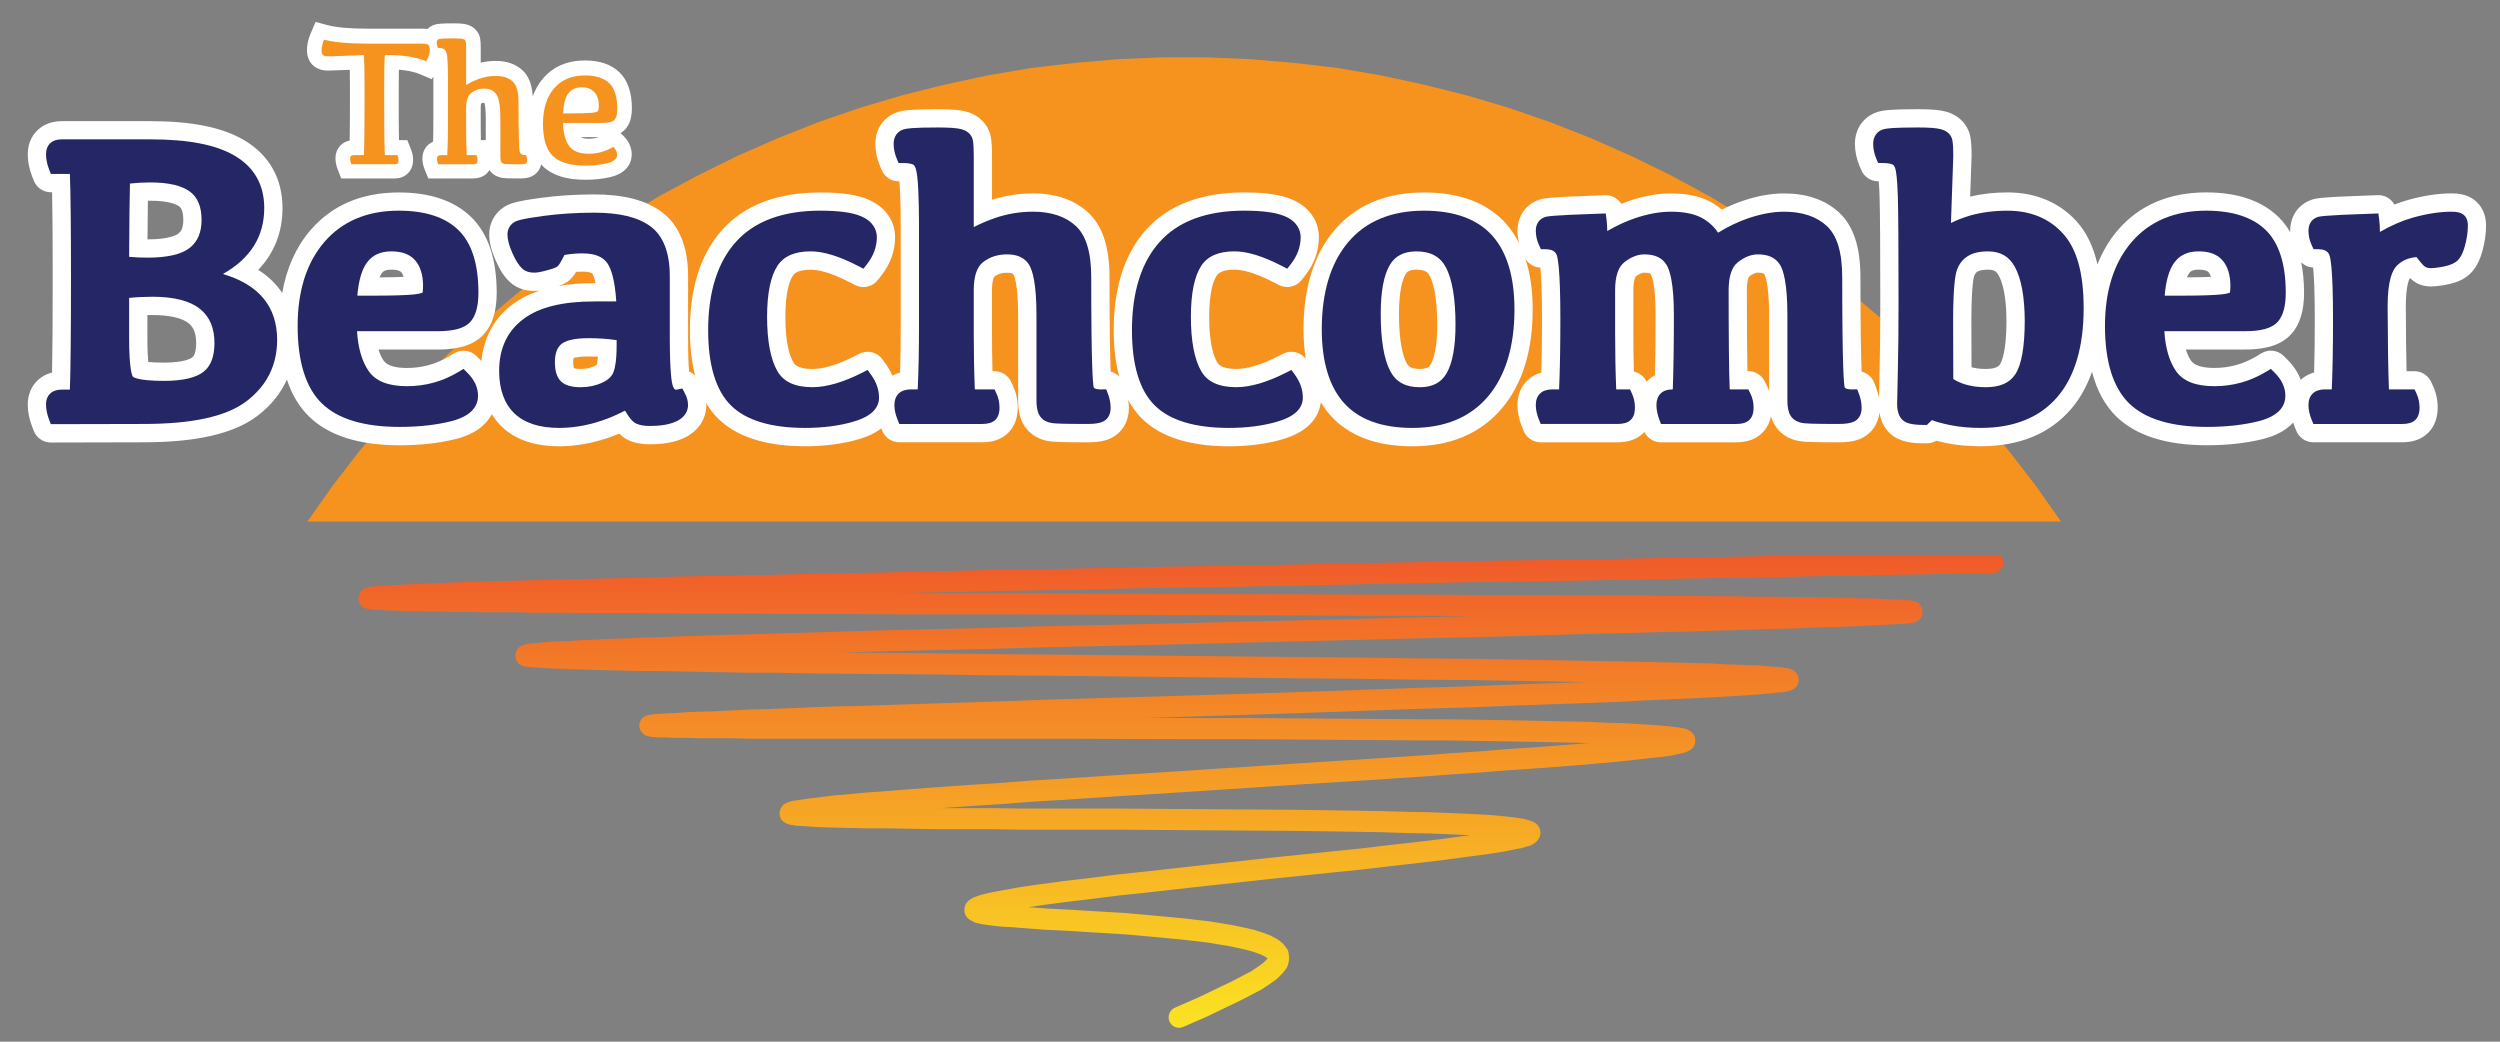
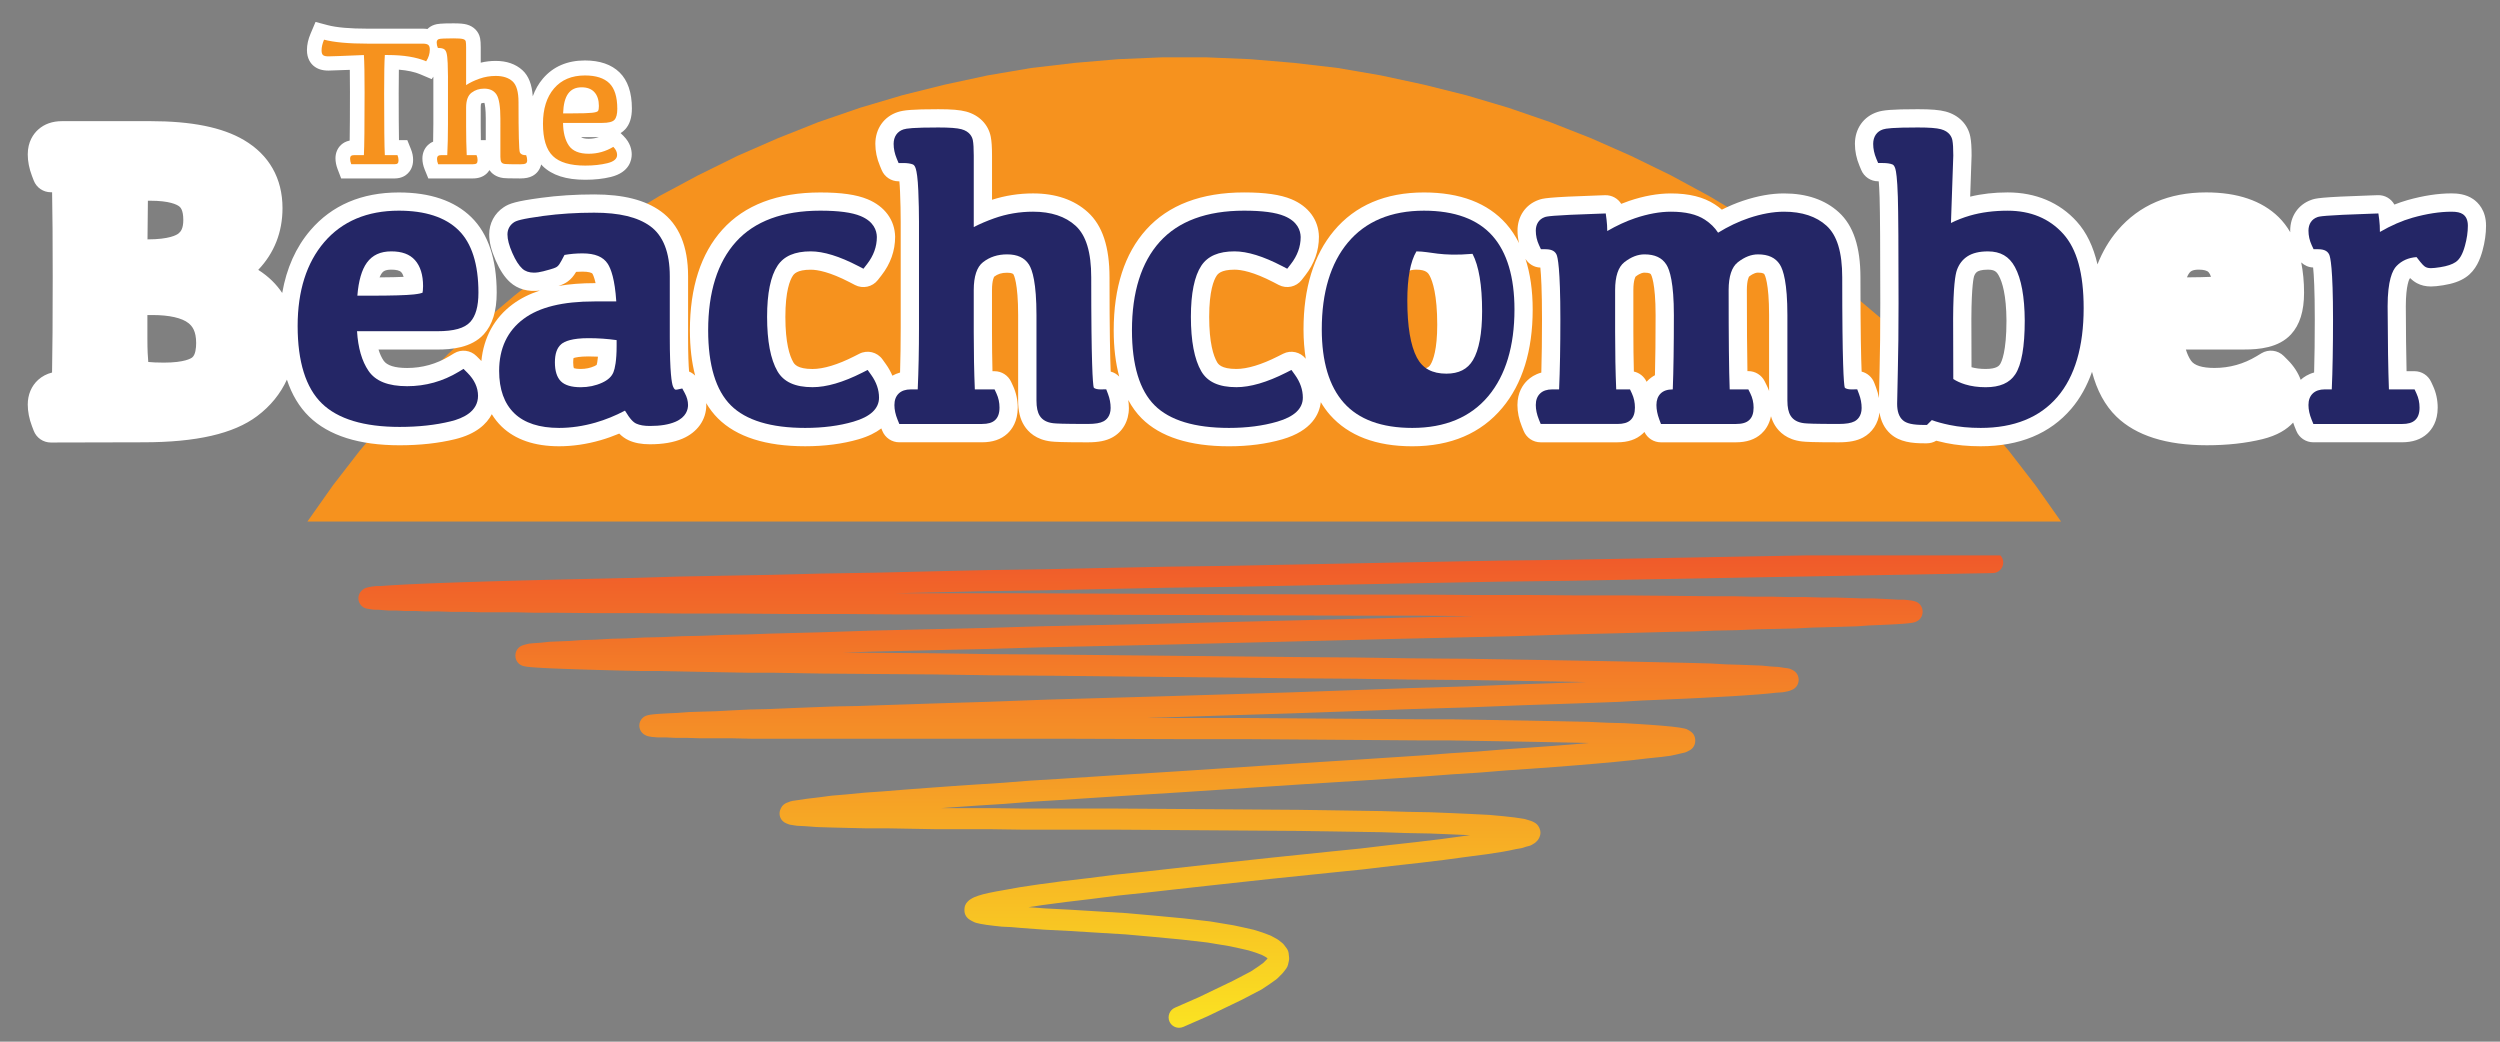
<svg xmlns="http://www.w3.org/2000/svg" xmlns:xlink="http://www.w3.org/1999/xlink" version="1.1" id="Layer_1" x="0px" y="0px" width="180px" height="75px" viewBox="0 0 180 75" enable-background="new 0 0 180 75" xml:space="preserve">
  <rect x="0" y="0" width="180" height="75" fill="#808080" stroke="none" />
  <polygon fill="#F6921E" points="148.396,37.552 146.564,34.953 144.631,32.453 142.599,30.054 140.466,27.721 138.233,25.455   135.901,23.322 133.501,21.29 131.002,19.323 128.437,17.491 125.804,15.757 123.071,14.125 120.306,12.625 117.439,11.226   114.573,9.959 111.607,8.792 108.609,7.76 105.577,6.86 102.511,6.094 99.411,5.427 96.313,4.894 93.179,4.528 90.015,4.261   86.848,4.128 83.682,4.128 80.517,4.261 77.385,4.528 74.251,4.894 71.12,5.427 68.021,6.094 64.954,6.86 61.922,7.76 58.923,8.792   55.99,9.959 53.091,11.226 50.259,12.625 47.459,14.125 44.76,15.757 42.094,17.491 39.529,19.323 37.029,21.29 34.629,23.322   32.297,25.455 30.065,27.721 27.932,30.054 25.899,32.453 23.966,34.953 22.133,37.552 " />
  <g>
    <defs>
      <path id="SVGID_1_" d="M130.208,39.987l-7.316,0.132l-10.093,0.186l-5.002,0.061c-0.002,0-0.003,0-0.006,0.001l-4.909,0.092    l-4.849,0.093l-4.756,0.093l-4.661,0.094l-4.566,0.062h-0.006l-4.478,0.092l-4.354,0.093l-4.195,0.062h-0.007l-4.106,0.093    l-3.95,0.093l-3.796,0.062h-0.007l-3.609,0.093l-3.457,0.063l-3.273,0.062h-0.008l-3.116,0.093l-2.87,0.062l-2.688,0.062    l-2.504,0.062l-2.226,0.062l-2.038,0.063h-0.004l-1.762,0.063l-0.803,0.03H30.79l-0.711,0.032l-0.68,0.03    c-0.001,0-0.003,0-0.005,0l-0.586,0.031c-0.001,0.001-0.003,0.001-0.004,0.001l-0.526,0.03c-0.002,0-0.005,0-0.006,0l-0.462,0.03    c-0.004,0-0.005,0.001-0.008,0.001l-0.373,0.028h-0.279c-0.028,0-0.056,0.002-0.084,0.005l-0.278,0.032    c-0.022,0.002-0.044,0.005-0.065,0.01l-0.154,0.03c-0.012,0.002-0.023,0.005-0.035,0.007l-0.124,0.031    c-0.133,0.033-0.256,0.103-0.353,0.2l-0.032,0.031c-0.126,0.126-0.201,0.29-0.218,0.461v0.151    c0.007,0.073,0.025,0.146,0.054,0.216c0.113,0.272,0.374,0.453,0.667,0.468l0.036,0.009c0.025,0.006,0.051,0.012,0.077,0.015    l0.217,0.031c0.035,0.004,0.072,0.007,0.107,0.007h0.246l0.339,0.028c0.003,0,0.006,0,0.009,0.001l0.432,0.031    c0.018,0,0.038,0.001,0.055,0.001h0.505l0.6,0.031c0.012,0,0.024,0,0.037,0h0.695l0.757,0.031c0.01,0,0.02,0,0.031,0h0.882    l0.914,0.031c0.008,0,0.018,0,0.025,0h1.04l1.101,0.03h0.021h2.431l1.318,0.032h0.018h1.386l2.929,0.03h0.008h3.208l3.393,0.03    h0.007h3.58l3.732,0.031h0.007h3.886l3.982,0.031h0.005h8.273l16.953,0.061l8.341,0.031h4.043l3.932,0.031l-1.106,0.024    l-4.17,0.093l-8.616,0.217l-8.705,0.216l-8.615,0.185h-0.006l-4.168,0.125l-4.072,0.092l-3.921,0.093    c-0.003,0-0.006,0.001-0.008,0.001l-3.732,0.123l-3.55,0.092c-0.001,0-0.005,0-0.007,0.001l-1.661,0.061l-1.599,0.03    c-0.005,0-0.01,0-0.016,0.002l-1.568,0.061l-1.474,0.03l-0.018,0.002l-1.382,0.062l-1.32,0.03    c-0.006,0.001-0.013,0.001-0.02,0.001l-1.227,0.062l-1.164,0.03c-0.008,0-0.016,0-0.023,0.001l-1.071,0.062l-0.978,0.03    c-0.01,0-0.021,0-0.031,0.001l-0.852,0.062l-0.791,0.03c-0.001,0-0.003,0-0.005,0l-0.679,0.03    c-0.017,0.002-0.033,0.002-0.05,0.005l-0.54,0.06l-0.446,0.03c-0.005,0-0.012,0-0.019,0l-0.339,0.032    c-0.04,0.003-0.078,0.01-0.116,0.02l-0.247,0.063c-0.018,0.004-0.037,0.009-0.056,0.015l-0.092,0.031    c-0.31,0.104-0.519,0.395-0.519,0.722v0.03c0,0.362,0.256,0.675,0.611,0.745l0.155,0.03c0.021,0.005,0.042,0.008,0.063,0.01    l0.279,0.031c0.01,0.001,0.02,0.001,0.029,0.002l0.432,0.032h0.01l0.525,0.031h0.008l0.649,0.031h0.006l0.805,0.031l0.864,0.03    h0.004l1.02,0.032l1.084,0.03l1.205,0.031l1.297,0.029c0.006,0,0.012,0.001,0.018,0.001h1.351l1.475,0.03l1.544,0.031l1.607,0.03    l1.698,0.031h0.014h1.754l3.667,0.062h0.007l3.923,0.031l4.073,0.031l4.197,0.063h0.005l4.321,0.031l17.512,0.184l4.257,0.031    l4.136,0.062h0.007l3.979,0.031l3.765,0.062l1.819,0.03l2.912,0.054l-0.979,0.035l-1.821,0.062l-1.853,0.062    c-0.002,0-0.004,0-0.005,0.001l-3.919,0.153l-4.103,0.123h-0.004l-4.262,0.154l-4.351,0.155L84.1,50.123l-4.354,0.124    l-4.292,0.124c-0.002,0-0.004,0-0.006,0l-4.167,0.154l-3.983,0.123l-3.768,0.124l-1.785,0.062l-1.692,0.03    c-0.004,0.002-0.009,0.002-0.013,0.002l-1.639,0.061l-1.577,0.063l-1.444,0.061l-1.352,0.032c-0.007,0-0.013,0-0.02,0    l-1.266,0.062c0,0-0.001,0-0.003,0l-1.165,0.063l-1.044,0.03l-0.926,0.03c-0.01,0-0.021,0.001-0.03,0.002l-0.824,0.061    l-0.668,0.03c-0.002,0-0.004,0.001-0.007,0.001l-0.556,0.03c-0.005,0.001-0.011,0.001-0.017,0.001l-0.4,0.031    c-0.014,0.001-0.025,0.003-0.037,0.003l-0.247,0.032c-0.03,0.004-0.06,0.009-0.089,0.017l-0.124,0.03    c-0.308,0.077-0.536,0.338-0.57,0.654c-0.035,0.316,0.131,0.62,0.416,0.763l0.061,0.031c0.068,0.033,0.14,0.057,0.215,0.068    l0.186,0.032c0.021,0.003,0.041,0.006,0.062,0.007l0.371,0.031c0.021,0.001,0.042,0.001,0.063,0.001h0.538l0.663,0.031    c0.011,0.001,0.023,0.001,0.034,0.001h0.822l0.945,0.03c0.009,0.001,0.017,0.001,0.024,0.001h2.308l1.318,0.03    c0.006,0.001,0.013,0.001,0.019,0.001h22.508l8.865,0.03h4.446l4.35,0.031l4.23,0.031l4.045,0.03h0.006h1.939l1.846,0.031    l1.791,0.03l1.697,0.03l1.636,0.031l1.512,0.03l1.412,0.031l0.052,0.003l-1.046,0.087l-1.57,0.123l-1.693,0.123l-1.792,0.124    c-0.003,0-0.007,0-0.009,0l-1.878,0.154l-1.938,0.123c-0.004,0-0.006,0-0.009,0l-2.034,0.155l-4.225,0.277l-4.387,0.277    l-8.922,0.587l-4.418,0.278l-4.26,0.277l-2.036,0.123c-0.004,0-0.009,0-0.012,0l-1.971,0.156l-1.912,0.123l-1.821,0.123    c-0.003,0-0.004,0.001-0.004,0.001l-1.701,0.123l-1.638,0.123c0,0-0.002,0-0.004,0l-1.507,0.123l-1.354,0.094    c-0.008,0.001-0.015,0.001-0.023,0.002l-1.261,0.122l-1.106,0.093c-0.012,0-0.025,0.002-0.037,0.004l-0.92,0.122l-0.796,0.093    c-0.008,0.001-0.016,0.001-0.024,0.003l-0.616,0.092l-0.43,0.062c-0.054,0.008-0.108,0.021-0.16,0.041L56.65,57.8    c-0.18,0.066-0.327,0.2-0.413,0.371l-0.03,0.063c-0.095,0.189-0.106,0.411-0.031,0.61c0.076,0.197,0.231,0.355,0.429,0.434    l0.154,0.062c0.054,0.021,0.109,0.038,0.166,0.045l0.401,0.063c0.025,0.004,0.051,0.006,0.076,0.009l0.579,0.029l0.826,0.062    c0.011,0.001,0.022,0.001,0.033,0.001l1.02,0.031h0.004l1.237,0.031l1.358,0.031c0.005,0,0.011,0,0.017,0h1.537l1.662,0.03    l1.79,0.032c0.005,0,0.009,0,0.014,0h3.917l2.094,0.03c0.003,0,0.008,0,0.011,0h6.575l9.044,0.062l4.352,0.03l2.096,0.031    l2.007,0.031l1.908,0.031l1.784,0.061c0.003,0,0.007,0,0.011,0l1.66,0.031l1.536,0.062l1.377,0.061l-0.488,0.063    c-0.001,0-0.002,0-0.002,0.001l-1.602,0.217l-1.781,0.214l-1.942,0.216c-0.001,0-0.004,0.001-0.006,0.001l-2.063,0.246    l-2.125,0.215l-4.478,0.464h-0.003l-4.542,0.494l-2.225,0.248l-2.189,0.246l-2.065,0.217c-0.006,0.001-0.012,0.001-0.017,0.001    l-1.942,0.247l-1.818,0.215c-0.004,0.001-0.008,0.001-0.01,0.001l-1.637,0.218c-0.004,0.001-0.008,0.001-0.013,0.001l-1.451,0.217    c-0.007,0.001-0.013,0.002-0.022,0.003l-1.203,0.216l-0.524,0.093c-0.006,0.001-0.012,0.002-0.016,0.003l-0.464,0.093    c-0.007,0.001-0.015,0.003-0.021,0.005l-0.402,0.093c-0.016,0.004-0.032,0.008-0.047,0.013l-0.309,0.093    c-0.016,0.005-0.032,0.01-0.047,0.016l-0.247,0.093c-0.044,0.017-0.084,0.036-0.125,0.061l-0.154,0.092    c-0.053,0.031-0.103,0.071-0.146,0.114l-0.063,0.062c-0.143,0.143-0.222,0.337-0.222,0.537v0.094c0,0.253,0.127,0.49,0.338,0.632    l0.092,0.061c0.027,0.018,0.054,0.034,0.082,0.047l0.185,0.094c0.056,0.027,0.116,0.049,0.177,0.062l0.278,0.063    c0.012,0.002,0.026,0.005,0.039,0.008l0.37,0.061c0.01,0.003,0.021,0.004,0.03,0.006l0.495,0.061    c0.003,0.001,0.006,0.002,0.01,0.002l0.556,0.061c0.017,0.003,0.033,0.005,0.05,0.005l0.663,0.03l0.695,0.06    c0.003,0.001,0.006,0.001,0.009,0.001l1.668,0.124c0.005,0.001,0.011,0.001,0.017,0.001l1.817,0.093l2.004,0.123l2.028,0.123    l2.056,0.184l1.967,0.187l1.856,0.212l1.631,0.271l0.688,0.149l0.646,0.147l0.538,0.168l0.428,0.161l0.3,0.162l0.112,0.089    l-0.051,0.065l-0.263,0.263l-0.37,0.265l-0.513,0.342l-0.611,0.32l-0.699,0.365l-0.762,0.365l-1.655,0.797l-1.748,0.767    c-0.384,0.168-0.558,0.616-0.39,0.999C84.323,73.83,84.601,74,84.893,74c0.103,0,0.206-0.021,0.306-0.064l1.76-0.771    c0.008-0.004,0.016-0.008,0.024-0.012l1.667-0.802l0.771-0.371c0.009-0.003,0.017-0.007,0.023-0.012l0.71-0.371l0.649-0.339    c0.024-0.014,0.048-0.025,0.069-0.042l0.556-0.37c0.008-0.005,0.015-0.009,0.02-0.015l0.433-0.308    c0.034-0.024,0.065-0.052,0.096-0.081l0.34-0.34c0.022-0.023,0.043-0.047,0.063-0.07l0.216-0.278    c0.07-0.089,0.117-0.191,0.143-0.301l0.062-0.279c0.019-0.08,0.022-0.166,0.013-0.248l-0.03-0.278    c-0.015-0.134-0.066-0.263-0.147-0.372l-0.185-0.246c-0.04-0.055-0.089-0.103-0.142-0.145l-0.277-0.216    c-0.034-0.025-0.069-0.049-0.106-0.068l-0.401-0.217c-0.031-0.017-0.062-0.031-0.094-0.042l-0.494-0.185    c-0.012-0.006-0.025-0.011-0.038-0.015l-0.586-0.185c-0.021-0.007-0.041-0.013-0.062-0.017l-0.68-0.154    c-0.002-0.001-0.003-0.001-0.006-0.002l-0.71-0.153c-0.013-0.004-0.025-0.006-0.037-0.008l-1.668-0.277    c-0.012-0.003-0.025-0.005-0.039-0.005l-1.883-0.218c-0.006,0-0.01-0.001-0.016-0.002l-1.976-0.185    c-0.001-0.001-0.003-0.001-0.003-0.001l-2.069-0.184c-0.008-0.002-0.014-0.002-0.022-0.003l-2.037-0.123l-2.008-0.123    c-0.002-0.001-0.005-0.001-0.008-0.001l-1.813-0.093l-1.226-0.091l1.067-0.159l1.625-0.214l1.817-0.216    c0.003-0.001,0.004-0.001,0.007-0.002l1.938-0.245l2.059-0.215c0.003-0.001,0.005-0.001,0.007-0.001l2.192-0.247l2.221-0.246    l4.537-0.495l4.475-0.462l2.131-0.217c0.004,0,0.009,0,0.014-0.001l2.064-0.246l1.942-0.217c0.003,0,0.005,0,0.008,0l1.791-0.217    c0.003,0,0.007,0,0.011-0.001l1.603-0.216l1.421-0.186c0.005,0,0.012-0.001,0.017-0.001l1.204-0.187    c0.008-0.002,0.017-0.003,0.024-0.004l0.494-0.093c0.006-0.001,0.013-0.003,0.02-0.005l0.415-0.089l0.353-0.059    c0.04-0.006,0.079-0.017,0.116-0.027l0.251-0.084l0.218-0.055c0.073-0.019,0.142-0.046,0.206-0.085l0.154-0.093    c0.054-0.031,0.104-0.071,0.148-0.116l0.061-0.062c0.059-0.058,0.104-0.123,0.142-0.196l0.03-0.062    c0.108-0.214,0.108-0.466,0-0.68l-0.03-0.062c-0.072-0.147-0.193-0.267-0.34-0.34l-0.123-0.063    c-0.037-0.018-0.076-0.033-0.115-0.046l-0.401-0.123c-0.037-0.012-0.073-0.02-0.112-0.025l-0.617-0.093    c-0.009-0.001-0.019-0.003-0.028-0.004l-0.833-0.093c-0.005-0.001-0.012-0.001-0.016-0.002l-1.02-0.093    c-0.01,0-0.021-0.001-0.03-0.001l-1.235-0.062c-0.001-0.001-0.002-0.001-0.004-0.001l-1.391-0.062c0,0-0.002,0-0.004,0    l-1.543-0.062c-0.005,0-0.011-0.001-0.016-0.001l-1.662-0.03L99.525,58.4c-0.005,0-0.009-0.001-0.013-0.001l-1.916-0.03    l-2.008-0.031l-2.1-0.03h-0.005l-4.355-0.031l-9.048-0.063h-0.004h-6.572l-2.094-0.03h-0.011h-3.614l0.795-0.058l1.817-0.124    l1.914-0.122c0.004-0.001,0.007-0.001,0.01-0.001l1.969-0.154l2.031-0.124h0.005l4.258-0.278l4.418-0.276l8.923-0.587l4.387-0.278    l4.229-0.278c0.003,0,0.006,0,0.009,0l2.032-0.154l1.94-0.123c0.005-0.001,0.01-0.001,0.015-0.002l1.879-0.153l1.79-0.123    l1.697-0.123c0.001-0.001,0.003-0.001,0.004-0.001l1.575-0.123h0.004l1.482-0.125c0.002,0,0.003,0,0.005-0.001l1.359-0.123    c0.003,0,0.006,0,0.009-0.001l1.204-0.123c0.004,0,0.007-0.001,0.011-0.001l1.045-0.123l0.891-0.092    c0.006-0.001,0.01-0.001,0.016-0.002l0.741-0.093c0.024-0.002,0.047-0.007,0.071-0.012l0.555-0.123    c0.003-0.002,0.004-0.002,0.006-0.002l0.402-0.093c0.059-0.015,0.114-0.033,0.168-0.061l0.186-0.094    c0.258-0.128,0.42-0.391,0.42-0.679v-0.063c0-0.266-0.14-0.514-0.368-0.65l-0.154-0.093c-0.079-0.047-0.165-0.079-0.256-0.096    l-0.341-0.063c-0.012-0.002-0.026-0.004-0.039-0.006l-0.495-0.063c-0.007-0.001-0.016-0.001-0.021-0.002l-0.648-0.062    c-0.005,0-0.01-0.001-0.014-0.002l-0.804-0.062c-0.003,0-0.006,0-0.007-0.001l-0.927-0.061c-0.002,0-0.005,0-0.007,0l-1.05-0.063    c-0.008,0-0.017,0-0.025,0l-1.195-0.031l-1.288-0.062c-0.007-0.001-0.014-0.001-0.02-0.001l-1.422-0.03l-1.515-0.031l-1.638-0.031    l-1.697-0.03l-1.793-0.03l-1.852-0.031h-0.014h-1.942l-4.043-0.031l0,0l-4.229-0.031L89.9,51.698h-0.005h-4.444l-2.93-0.01    l1.624-0.046l8.804-0.278l4.354-0.154l4.258-0.154l4.106-0.123h0.006l3.921-0.154l1.85-0.063l1.823-0.062l1.73-0.062l1.666-0.062    c0.007,0,0.013,0,0.019-0.002l1.568-0.093l1.477-0.062l1.424-0.062l1.297-0.062c0.001,0,0.003,0,0.004,0l1.176-0.063l1.111-0.061    h0.007l0.957-0.063h0.005l0.866-0.063c0.004,0,0.007,0,0.011,0l0.71-0.062c0.005-0.001,0.009-0.001,0.014-0.001l0.572-0.061    l0.448-0.03c0.033-0.002,0.065-0.006,0.099-0.014l0.309-0.061c0.046-0.01,0.09-0.022,0.135-0.041l0.154-0.062    c0.286-0.115,0.476-0.395,0.476-0.705v-0.03c0-0.288-0.162-0.551-0.418-0.68l-0.125-0.062c-0.077-0.039-0.16-0.064-0.244-0.074    l-0.237-0.03l-0.391-0.06c-0.023-0.004-0.049-0.007-0.072-0.008l-0.508-0.029l-0.603-0.061c-0.016-0.001-0.03-0.002-0.045-0.004    l-0.771-0.03h-0.004l-0.864-0.032h-0.004l-0.979-0.029l-1.071-0.062c-0.008-0.001-0.016-0.001-0.023-0.001l-1.174-0.032    l-1.269-0.03l-1.39-0.03l-1.452-0.031l-1.515-0.031l-1.605-0.03l-1.699-0.031l-1.729-0.03l-1.823-0.031l-3.767-0.062h-0.007    l-3.981-0.031l-4.135-0.062H97.59l-4.259-0.03L75.82,47.128l-4.318-0.031l-4.199-0.061h-0.006l-4.075-0.031l-2.517-0.02    l2.037-0.067l3.918-0.093l4.076-0.092h0.005l4.168-0.123l8.612-0.187l8.708-0.216l8.613-0.216l4.17-0.094l4.044-0.093    c0.004,0,0.006,0,0.008,0l3.92-0.123l3.734-0.093l3.518-0.093l1.664-0.03c0.004,0,0.01,0,0.015,0l1.598-0.061l1.538-0.032    c0.005,0,0.012,0,0.018,0l1.475-0.062l1.383-0.031l1.327-0.031c0.007,0,0.015,0,0.021,0l1.226-0.063l1.167-0.03l1.052-0.03    l0.988-0.031c0.01-0.001,0.021-0.001,0.03-0.001l0.853-0.062l0.761-0.03h0.004l0.68-0.031c0.002,0,0.005,0,0.008,0l0.555-0.031    c0.003,0,0.006,0,0.008-0.001l0.465-0.03c0.008,0,0.016-0.002,0.023-0.002l0.309-0.03c0.007,0,0.014-0.002,0.02-0.003l0.247-0.031    c0.05-0.006,0.099-0.017,0.146-0.032l0.092-0.03c0.31-0.104,0.52-0.395,0.52-0.723v-0.029c0-0.349-0.237-0.653-0.574-0.737    l-0.125-0.03c-0.024-0.007-0.051-0.013-0.075-0.017l-0.217-0.029c-0.011-0.002-0.021-0.003-0.031-0.005l-0.31-0.03    c-0.024-0.004-0.05-0.004-0.076-0.004h-0.379l-0.502-0.03h-0.007l-0.617-0.03h-0.004l-0.68-0.031    c-0.011-0.001-0.022-0.001-0.034-0.001h-0.79l-0.853-0.03l-0.958-0.03c-0.009-0.001-0.016-0.002-0.023-0.002h-1.009l-1.102-0.029    c-0.008,0-0.015-0.001-0.021-0.001h-1.164l-1.257-0.03H127.6h-1.319l-1.382-0.03h-0.016h-1.448l-3.054-0.032l-3.305-0.03h-0.006    h-3.487l-3.671-0.031h-0.007h-3.797l-3.947-0.031h-0.007h-4.041l-8.338-0.03L72.82,42.713h-8.274l2.394-0.057l4.104-0.093    l4.197-0.062h0.004l4.354-0.092l4.477-0.093l4.565-0.062h0.005l4.663-0.092l4.755-0.094l4.849-0.093l4.905-0.093l5.002-0.063    h0.004l10.098-0.185l10.252-0.185l10.313-0.187c0.419-0.007,0.753-0.354,0.746-0.772c-0.003-0.197-0.082-0.374-0.208-0.507    H130.208z" />
    </defs>
    <clipPath id="SVGID_2_">
      <use xlink:href="#SVGID_1_" overflow="visible" />
    </clipPath>
    <linearGradient id="SVGID_3_" gradientUnits="userSpaceOnUse" x1="-76.506" y1="106.061" x2="-75.98" y2="106.061" gradientTransform="matrix(0 -69.535 69.535 0 -7289.895 -5243.309)">
      <stop offset="0" style="stop-color:#FBED21" />
      <stop offset="0.688" style="stop-color:#F48927" />
      <stop offset="1" style="stop-color:#F05A2A" />
    </linearGradient>
    <rect x="25.806" y="39.987" clip-path="url(#SVGID_2_)" fill="url(#SVGID_3_)" width="118.432" height="34.013" />
  </g>
  <g>
    <defs>
      <rect id="SVGID_4_" x="1.999" y="1.578" width="177.001" height="72.422" />
    </defs>
    <clipPath id="SVGID_5_">
      <use xlink:href="#SVGID_4_" overflow="visible" />
    </clipPath>
    <path clip-path="url(#SVGID_5_)" fill="#FFFFFF" d="M44.682,9.581c0.121-0.072,0.234-0.161,0.335-0.272   c0.322-0.353,0.479-0.843,0.479-1.499c0-1.146-0.299-2.021-0.889-2.598c-0.584-0.569-1.422-0.859-2.492-0.859   c-1.267,0-2.284,0.438-3.022,1.3c-0.317,0.371-0.56,0.8-0.734,1.281c-0.057-0.844-0.296-1.472-0.747-1.883   c-0.484-0.441-1.13-0.666-1.92-0.666c-0.368,0-0.729,0.042-1.079,0.127V3.407c0-0.287-0.014-0.485-0.045-0.65   c-0.095-0.487-0.457-0.857-0.961-0.992c-0.218-0.059-0.503-0.084-0.956-0.084c-0.894,0-1.165,0.035-1.371,0.102   c-0.196,0.063-0.367,0.169-0.504,0.305c-0.105-0.016-0.215-0.024-0.332-0.024h-3.976c-1.273,0-2.238-0.084-2.867-0.251   l-0.882-0.234l-0.356,0.841C22.188,2.828,22.1,3.226,22.1,3.604c0,0.616,0.268,0.965,0.489,1.147   c0.269,0.223,0.615,0.331,1.059,0.331c0.109,0,0.396-0.007,1.538-0.053c0.008,0.429,0.011,0.956,0.011,1.577   c0,1.546-0.006,2.721-0.02,3.514c-0.289,0.058-0.488,0.19-0.609,0.301c-0.267,0.241-0.414,0.587-0.414,0.975   c0,0.252,0.052,0.514,0.152,0.778l0.259,0.675h3.84c0.498,0,0.804-0.206,0.963-0.368c0.171-0.169,0.376-0.476,0.376-0.971   c0-0.254-0.051-0.51-0.153-0.761l-0.265-0.66h-0.6c-0.013-0.779-0.02-1.918-0.02-3.408c0-0.662,0.004-1.218,0.012-1.665   c0.623,0.051,1.142,0.163,1.552,0.338l0.813,0.345l0.118-0.181c0,0.005,0,0.012,0,0.018v3.403c0,0.438-0.005,0.859-0.016,1.26   c-0.166,0.069-0.288,0.162-0.371,0.241c-0.259,0.244-0.402,0.59-0.402,0.974c0,0.254,0.055,0.517,0.16,0.778l0.267,0.656h3.208   c0.402,0,0.73-0.114,0.975-0.336c0.072-0.065,0.149-0.152,0.217-0.262c0.143,0.205,0.443,0.503,1.008,0.57   c0.127,0.014,0.369,0.028,1.198,0.028c0.386,0,0.663-0.057,0.889-0.178c0.326-0.17,0.546-0.469,0.631-0.83   c0.035,0.038,0.067,0.079,0.103,0.114c0.684,0.666,1.688,0.989,3.072,0.989c0.67,0,1.288-0.067,1.837-0.201   c1.359-0.333,1.506-1.244,1.506-1.621c0-0.337-0.101-0.841-0.582-1.322L44.682,9.581z M34.976,10.091h-0.354   c-0.007-0.329-0.01-0.67-0.01-1.022V7.727c0-0.146,0.016-0.233,0.027-0.276c0.051-0.027,0.145-0.051,0.239-0.045   c0.036,0.127,0.097,0.446,0.097,1.122V10.091z M43.122,9.873c-0.234,0.077-0.479,0.116-0.738,0.116   c-0.265,0-0.473-0.045-0.545-0.116H43.122z" />
    <path clip-path="url(#SVGID_5_)" fill="#FFFFFF" d="M178.072,14.337c-0.541-0.37-1.153-0.413-1.568-0.413   c-0.963,0-2.024,0.163-3.157,0.482c-0.313,0.089-0.631,0.197-0.951,0.323c-0.234-0.419-0.677-0.694-1.194-0.677l-0.462,0.016   c-3.769,0.125-4.018,0.213-4.337,0.327c-0.931,0.333-1.509,1.181-1.509,2.211c0,0.039,0.006,0.077,0.006,0.116   c-0.238-0.408-0.518-0.776-0.843-1.094c-1.205-1.177-2.959-1.775-5.212-1.775c-2.677,0-4.821,0.918-6.372,2.728   c-0.613,0.716-1.094,1.54-1.455,2.454c-0.294-1.275-0.785-2.302-1.497-3.089c-1.237-1.369-2.956-2.092-4.97-2.092   c-0.967,0-1.873,0.103-2.699,0.305l0.102-2.959c0-0.616-0.028-1.034-0.092-1.357c-0.173-0.883-0.835-1.56-1.774-1.811   c-0.442-0.118-1.04-0.169-1.999-0.169c-1.921,0-2.505,0.071-2.912,0.201c-1,0.322-1.623,1.201-1.623,2.294   c0,0.528,0.11,1.059,0.328,1.578l0.131,0.313c0.206,0.487,0.684,0.805,1.213,0.805h0.044c0.022,0.259,0.045,0.632,0.061,1.162   c0.033,1.069,0.05,3.635,0.05,7.626c0,1.903-0.017,3.505-0.05,4.76c-0.023,0.93-0.039,1.615-0.046,2.059   c-0.046-0.255-0.115-0.509-0.21-0.759l-0.127-0.335c-0.154-0.41-0.499-0.708-0.91-0.811c-0.04-0.938-0.086-2.861-0.086-6.781   c0-2.203-0.509-3.738-1.56-4.694c-0.984-0.898-2.313-1.354-3.946-1.354c-0.918,0-1.912,0.179-2.958,0.531   c-0.505,0.17-1.011,0.384-1.514,0.637c-0.157-0.135-0.328-0.262-0.509-0.38c-0.813-0.53-1.849-0.788-3.164-0.788   c-0.937,0-1.947,0.182-3.005,0.539c-0.187,0.063-0.376,0.134-0.567,0.211c-0.24-0.389-0.677-0.635-1.161-0.622l-0.461,0.016   c-3.769,0.125-4.019,0.213-4.337,0.327c-0.932,0.333-1.509,1.181-1.509,2.211c0,0.303,0.039,0.602,0.111,0.895   c-0.261-0.514-0.567-0.983-0.93-1.393c-1.329-1.496-3.317-2.254-5.916-2.254c-2.772,0-4.954,0.931-6.487,2.767   c-1.45,1.738-2.186,4.123-2.186,7.09c0,0.755,0.058,1.457,0.161,2.117c-0.386-0.49-1.063-0.646-1.626-0.362L92,25.663   c-1.164,0.59-2.195,0.902-2.983,0.902c-1.102,0-1.311-0.36-1.389-0.494c-0.259-0.448-0.567-1.377-0.567-3.259   c0-1.868,0.333-2.651,0.531-2.951c0.081-0.122,0.294-0.445,1.295-0.445c0.486,0,1.369,0.158,2.81,0.906l0.376,0.196   c0.564,0.293,1.257,0.142,1.647-0.359l0.259-0.334c0.654-0.839,0.985-1.767,0.984-2.784c-0.023-1.201-0.746-2.183-1.98-2.697   c-0.804-0.333-1.888-0.489-3.41-0.489c-3.077,0-5.448,0.901-7.048,2.679c-1.552,1.724-2.338,4.162-2.338,7.249   c0,1.256,0.137,2.363,0.397,3.332c-0.168-0.171-0.377-0.301-0.613-0.36c-0.04-0.938-0.086-2.861-0.086-6.781   c0-2.203-0.509-3.738-1.558-4.694c-0.986-0.898-2.313-1.354-3.947-1.354c-1.015,0-2.007,0.154-2.954,0.458v-3.183   c0-0.616-0.029-1.034-0.091-1.355c-0.173-0.883-0.836-1.561-1.776-1.813c-0.443-0.119-1.041-0.169-1.998-0.169   c-1.917,0-2.501,0.071-2.911,0.201c-1.002,0.321-1.625,1.2-1.625,2.294c0,0.528,0.11,1.059,0.328,1.576l0.13,0.313   c0.205,0.488,0.684,0.807,1.213,0.807h0.059c0.018,0.184,0.035,0.425,0.048,0.739c0.032,0.779,0.048,1.515,0.048,2.187v7.632   c0,1.12-0.016,2.194-0.046,3.209c-0.214,0.059-0.395,0.139-0.552,0.228c-0.123-0.279-0.269-0.555-0.46-0.82l-0.254-0.355   c-0.378-0.527-1.085-0.7-1.664-0.406l-0.389,0.197c-1.164,0.59-2.196,0.902-2.985,0.902c-1.101,0-1.309-0.36-1.386-0.494   c-0.26-0.448-0.568-1.377-0.568-3.259c0-1.868,0.333-2.652,0.531-2.952c0.08-0.122,0.293-0.444,1.296-0.444   c0.486,0,1.368,0.158,2.809,0.906l0.377,0.196c0.563,0.293,1.257,0.141,1.646-0.36l0.261-0.334   c0.652-0.839,0.983-1.767,0.983-2.785c-0.025-1.201-0.748-2.183-1.981-2.695c-0.803-0.333-1.886-0.489-3.41-0.489   c-3.075,0-5.447,0.901-7.048,2.679c-1.552,1.723-2.337,4.162-2.337,7.249c0,1.226,0.131,2.308,0.378,3.26   c-0.127-0.126-0.274-0.228-0.438-0.293c-0.037-0.457-0.071-1.218-0.071-2.468v-4.395c0-2.162-0.659-3.734-1.962-4.674   c-1.133-0.818-2.703-1.216-4.799-1.216c-1.339,0-2.626,0.082-3.826,0.245c-1.794,0.243-2.278,0.404-2.687,0.676   c-0.665,0.443-1.046,1.158-1.046,1.96c0,0.545,0.15,1.153,0.46,1.859c0.316,0.723,0.65,1.226,1.046,1.583   c0.545,0.495,1.292,0.705,2.143,0.598c-0.749,0.243-1.398,0.571-1.957,0.985c-1.319,0.98-2.09,2.385-2.256,4.091   c-0.025-0.026-0.047-0.053-0.072-0.079l-0.283-0.282c-0.428-0.428-1.094-0.508-1.61-0.195l-0.341,0.206   c-0.934,0.564-1.956,0.849-3.037,0.849c-0.884,0-1.455-0.178-1.696-0.53c-0.148-0.216-0.271-0.484-0.367-0.798h4.23   c1.006,0,2.448-0.114,3.345-1.093c0.628-0.688,0.934-1.669,0.934-3c0-2.422-0.617-4.253-1.833-5.442   c-1.206-1.177-2.959-1.775-5.214-1.775c-2.677,0-4.821,0.918-6.371,2.728c-1.042,1.216-1.714,2.73-2.025,4.509   c-0.403-0.607-0.959-1.178-1.726-1.665c1.15-1.206,1.747-2.711,1.747-4.446c0-2.139-0.963-3.834-2.784-4.904   c-1.555-0.913-3.76-1.357-6.744-1.357H4.465c-0.693,0-1.27,0.204-1.718,0.608c-0.342,0.31-0.749,0.871-0.749,1.788   c0,0.498,0.103,1.021,0.305,1.552l0.126,0.327c0.195,0.509,0.683,0.844,1.229,0.844h0.093c0.029,1.459,0.044,3.504,0.044,6.107   c0,3.002-0.016,5.305-0.047,6.874c-0.383,0.095-0.718,0.271-1.001,0.526c-0.483,0.438-0.749,1.067-0.749,1.773   c0,0.507,0.103,1.034,0.305,1.566l0.126,0.329c0.195,0.508,0.684,0.844,1.229,0.844h0.002l6.652-0.016   c3.827,0,6.508-0.616,8.199-1.884c0.97-0.727,1.684-1.617,2.146-2.627c0.358,1.082,0.891,1.972,1.599,2.661   c1.407,1.37,3.6,2.065,6.515,2.065c1.461,0,2.804-0.147,3.992-0.438c1.537-0.375,2.285-1.107,2.646-1.8   c0.201,0.327,0.436,0.626,0.713,0.893c0.976,0.939,2.367,1.416,4.133,1.416c0.977,0,1.979-0.147,2.98-0.435   c0.453-0.13,0.905-0.291,1.351-0.478c0.199,0.202,0.419,0.363,0.678,0.482c0.421,0.193,0.92,0.288,1.524,0.288   c0.94,0,1.707-0.132,2.345-0.402c1.077-0.456,1.719-1.362,1.719-2.422c0-0.047-0.007-0.094-0.009-0.141   c0.245,0.41,0.526,0.779,0.848,1.1c1.34,1.332,3.452,2.007,6.28,2.007c1.405,0,2.697-0.169,3.838-0.5   c0.714-0.207,1.246-0.48,1.646-0.784l0.073,0.18c0.203,0.496,0.684,0.819,1.219,0.819h5.949c0.772,0,1.369-0.202,1.827-0.617   c0.344-0.313,0.753-0.893,0.753-1.878c0-0.55-0.114-1.076-0.338-1.563l-0.137-0.296c-0.215-0.465-0.681-0.764-1.194-0.764h-0.149   c-0.023-0.896-0.035-1.842-0.035-2.825v-3.01c0-0.752,0.161-0.97,0.158-0.97h-0.001c0.255-0.197,0.54-0.286,0.927-0.286   c0.385,0,0.445,0.094,0.466,0.127c0.013,0.022,0.333,0.581,0.333,2.927v6.148c0,0.758,0.14,1.332,0.437,1.805   c0.285,0.454,0.854,1.021,1.94,1.142c0.271,0.031,0.794,0.062,2.63,0.062c0.769,0,1.309-0.105,1.748-0.339   c0.762-0.4,1.218-1.196,1.218-2.127c0-0.194-0.018-0.388-0.046-0.582c0.272,0.503,0.593,0.949,0.971,1.326   c1.339,1.332,3.452,2.007,6.281,2.007c1.403,0,2.695-0.169,3.838-0.5c2.14-0.62,2.677-1.836,2.774-2.675   c0.201,0.329,0.418,0.641,0.667,0.921c1.326,1.496,3.316,2.254,5.916,2.254c2.772,0,4.954-0.932,6.486-2.767   c1.45-1.738,2.187-4.118,2.187-7.075c0-1.379-0.177-2.597-0.521-3.654c0.233,0.374,0.629,0.617,1.073,0.629   c0.054,0.527,0.119,1.603,0.119,3.725c0,1.416-0.017,2.701-0.049,3.836c-0.465,0.127-0.788,0.354-0.997,0.555   c-0.33,0.314-0.723,0.879-0.723,1.785c0,0.502,0.107,1.021,0.319,1.544l0.129,0.317c0.202,0.496,0.684,0.819,1.218,0.819h5.522   c0.771,0,1.368-0.202,1.826-0.617c0.042-0.039,0.086-0.082,0.13-0.128c0.218,0.453,0.677,0.746,1.185,0.746h5.39   c0.781,0,1.383-0.202,1.842-0.617c0.265-0.241,0.568-0.64,0.695-1.262c0.069,0.248,0.168,0.47,0.296,0.675   c0.285,0.454,0.853,1.021,1.941,1.142c0.27,0.031,0.794,0.062,2.63,0.062c0.767,0,1.307-0.105,1.753-0.341   c0.671-0.356,1.101-1.017,1.193-1.805c0.101,0.631,0.36,1.146,0.783,1.529c0.667,0.606,1.597,0.688,2.418,0.688h0.212   c0.239,0,0.471-0.065,0.673-0.186c0.214,0.057,0.445,0.11,0.692,0.162c0.762,0.158,1.604,0.237,2.503,0.237   c2.802,0,4.998-0.908,6.529-2.701c0.638-0.746,1.13-1.64,1.491-2.658c0.35,1.336,0.931,2.42,1.755,3.222   c1.408,1.37,3.6,2.065,6.516,2.065c1.46,0,2.803-0.147,3.992-0.438c1.089-0.266,1.778-0.712,2.219-1.196   c0.032,0.094,0.063,0.187,0.101,0.281l0.129,0.318c0.201,0.496,0.684,0.821,1.22,0.821h6.377c0.771,0,1.369-0.202,1.826-0.617   c0.344-0.313,0.754-0.892,0.754-1.879c0-0.55-0.113-1.076-0.338-1.563l-0.137-0.296c-0.215-0.465-0.682-0.764-1.195-0.764h-0.571   c-0.03-1.25-0.048-2.817-0.054-4.679c0-1.55,0.271-1.974,0.268-1.974c0.016-0.016,0.03-0.032,0.049-0.047   c0.156,0.154,0.308,0.268,0.487,0.365c0.297,0.158,0.625,0.235,1.004,0.235c0.229,0,0.508-0.028,0.875-0.086   c0.705-0.112,1.229-0.296,1.643-0.581c0.739-0.504,1.034-1.33,1.193-1.905c0.171-0.62,0.257-1.225,0.257-1.798   C178.999,15.138,178.416,14.574,178.072,14.337 M27.48,19.684c0.079-0.107,0.196-0.27,0.694-0.27c0.366,0,0.608,0.064,0.72,0.19   c0.071,0.078,0.126,0.189,0.168,0.329c-0.381,0.018-0.934,0.033-1.734,0.038C27.389,19.825,27.445,19.735,27.48,19.684    M10.612,22.686c0.123-0.002,0.247-0.003,0.372-0.003c1.202,0,2.123,0.208,2.59,0.585c0.256,0.207,0.549,0.556,0.549,1.427   c0,0.37-0.05,0.851-0.284,1.041c-0.078,0.062-0.538,0.373-2.042,0.373c-0.511,0-0.873-0.021-1.122-0.047   c-0.032-0.334-0.063-0.861-0.063-1.666V22.686z M10.62,17.235c0.007-1.076,0.017-2.005,0.028-2.783c0.055,0,0.11,0,0.166,0   c1.401,0,1.922,0.282,2.081,0.402c0.075,0.057,0.303,0.231,0.303,0.982c0,0.613-0.176,0.837-0.347,0.975   c-0.124,0.1-0.648,0.424-2.222,0.424H10.62z M40.879,20.266c0.247-0.179,0.416-0.382,0.601-0.692   c0.15-0.011,0.305-0.017,0.46-0.017c0.424,0,0.667,0.077,0.713,0.148c0.019,0.029,0.125,0.208,0.229,0.681h-0.071   c-0.957,0-1.824,0.068-2.605,0.204C40.508,20.492,40.693,20.401,40.879,20.266 M41.318,26.507c-0.02-0.058-0.049-0.184-0.049-0.416   c0-0.157,0.014-0.255,0.027-0.311c0.129-0.042,0.444-0.117,1.072-0.117c0.23,0,0.458,0.005,0.685,0.017   c-0.029,0.345-0.073,0.523-0.094,0.593c-0.022,0.017-0.069,0.047-0.151,0.085c-0.3,0.136-0.635,0.207-0.997,0.207   C41.533,26.564,41.384,26.529,41.318,26.507 M101.199,19.748c0.078-0.133,0.197-0.333,0.783-0.333c0.724,0,0.865,0.271,0.96,0.449   c0.201,0.385,0.539,1.354,0.539,3.517c0,1.787-0.296,2.553-0.472,2.85c-0.079,0.132-0.196,0.333-0.785,0.333   c-0.666,0-0.834-0.213-0.958-0.45c-0.246-0.469-0.54-1.457-0.54-3.502C100.727,20.812,101.022,20.045,101.199,19.748    M119.156,27.016c-0.193,0.103-0.368,0.233-0.525,0.39c-0.024,0.026-0.052,0.053-0.077,0.082l-0.002-0.004   c-0.174-0.378-0.517-0.646-0.914-0.732c-0.024-0.906-0.036-1.862-0.036-2.855v-3.01c0-0.752,0.162-0.97,0.16-0.97h-0.001   c0.367-0.286,0.574-0.286,0.642-0.286c0.385,0,0.443,0.094,0.466,0.127c0.014,0.023,0.334,0.581,0.334,2.927   C119.202,24.374,119.188,25.825,119.156,27.016 M127.375,28.155c-0.05-0.145-0.11-0.286-0.18-0.425l-0.14-0.282   c-0.223-0.446-0.678-0.728-1.177-0.728h-0.063c-0.026-1.368-0.041-3.322-0.041-5.835c0-0.752,0.162-0.97,0.158-0.97l0,0   c0.369-0.286,0.575-0.286,0.644-0.286c0.384,0,0.442,0.09,0.464,0.127c0.016,0.022,0.334,0.581,0.334,2.927V28.155z M157.61,19.683   c0.078-0.107,0.194-0.269,0.692-0.269c0.365,0,0.609,0.064,0.72,0.189c0.07,0.079,0.127,0.19,0.168,0.329   c-0.381,0.018-0.933,0.033-1.732,0.038C157.517,19.825,157.573,19.734,157.61,19.683 M144.466,23.083   c0,2.26-0.354,2.976-0.463,3.143c-0.062,0.092-0.224,0.339-1.036,0.339c-0.38,0-0.722-0.042-1.018-0.125l-0.01-3.492   c0.011-2.447,0.178-3.009,0.195-3.062c0.072-0.199,0.16-0.276,0.241-0.329c0.065-0.042,0.271-0.142,0.748-0.142   c0.475,0,0.628,0.135,0.793,0.438C144.163,20.303,144.455,21.229,144.466,23.083 M164.432,25.632   c-0.428-0.427-1.093-0.508-1.611-0.195l-0.341,0.206c-0.932,0.564-1.954,0.849-3.037,0.849c-0.883,0-1.455-0.178-1.694-0.53   c-0.148-0.216-0.271-0.485-0.367-0.798h4.231c1.005,0,2.447-0.114,3.342-1.093c0.63-0.688,0.937-1.669,0.937-3   c0-0.792-0.073-1.514-0.205-2.178c0.231,0.217,0.53,0.356,0.857,0.366c0.055,0.526,0.12,1.603,0.12,3.725   c0,1.446-0.016,2.731-0.048,3.836c-0.442,0.121-0.755,0.333-0.966,0.527c-0.188-0.513-0.501-0.998-0.937-1.432L164.432,25.632z" />
-     <path clip-path="url(#SVGID_5_)" fill="#242666" d="M9.299,18.491c0.409,0.039,0.854,0.059,1.329,0.059   c1.434,0,2.458-0.241,3.047-0.715c0.563-0.454,0.837-1.108,0.837-2c0-0.943-0.269-1.606-0.82-2.027   c-0.585-0.446-1.555-0.673-2.879-0.673c-0.502,0-0.99,0.027-1.457,0.081C9.328,14.386,9.308,16.155,9.299,18.491 M9.298,24.395   c0,2.235,0.225,2.666,0.27,2.729c0.008,0.008,0.301,0.299,2.23,0.299c1.357,0,2.322-0.224,2.869-0.665   c0.52-0.42,0.773-1.096,0.773-2.064c0-1.084-0.34-1.885-1.038-2.45c-0.722-0.583-1.872-0.878-3.417-0.878   c-0.599,0-1.165,0.028-1.687,0.083V24.395z M3.533,30.211c-0.145-0.379-0.219-0.748-0.219-1.095c0-0.422,0.172-0.667,0.317-0.798   c0.199-0.18,0.472-0.268,0.834-0.268h0.567c0.053-1.479,0.079-4.2,0.079-8.107c0-3.501-0.026-5.993-0.079-7.422H3.659l-0.126-0.327   c-0.145-0.38-0.219-0.744-0.219-1.081c0-0.349,0.106-0.623,0.317-0.813c0.199-0.18,0.472-0.267,0.834-0.267h6.348   c2.743,0,4.73,0.384,6.078,1.175c1.417,0.832,2.135,2.101,2.135,3.771c0,2.052-1.002,3.644-2.983,4.749   c2.597,0.762,3.911,2.35,3.911,4.738c0,1.834-0.75,3.328-2.229,4.438c-1.455,1.09-3.878,1.621-7.41,1.621L3.659,30.54L3.533,30.211   z" />
    <path clip-path="url(#SVGID_5_)" fill="#242666" d="M26.662,21.289c1.535,0,2.589-0.031,3.133-0.09   c0.375-0.041,0.551-0.092,0.624-0.12c0.017-0.065,0.042-0.208,0.042-0.479c0-0.808-0.197-1.438-0.584-1.872   c-0.378-0.423-0.935-0.629-1.703-0.629c-0.785,0-1.359,0.266-1.757,0.811c-0.372,0.512-0.603,1.311-0.687,2.379H26.662z    M28.773,30.738c-2.561,0-4.444-0.568-5.598-1.691c-1.158-1.127-1.745-3.003-1.745-5.58c0-2.52,0.644-4.548,1.913-6.031   c1.289-1.504,3.097-2.268,5.373-2.268c1.898,0,3.343,0.471,4.293,1.4c0.954,0.932,1.438,2.448,1.438,4.501   c0,0.987-0.194,1.678-0.59,2.113c-0.415,0.453-1.169,0.665-2.374,0.665h-5.777c0.073,1.198,0.35,2.157,0.827,2.855   c0.507,0.743,1.417,1.104,2.782,1.104c1.326,0,2.576-0.35,3.717-1.04l0.341-0.207l0.283,0.283c0.505,0.505,0.762,1.064,0.762,1.658   c0,1.121-1.068,1.618-1.964,1.835C31.368,30.604,30.13,30.738,28.773,30.738" />
    <path clip-path="url(#SVGID_5_)" fill="#242666" d="M57.975,30.81c-2.468,0-4.27-0.546-5.353-1.625   c-1.084-1.079-1.634-2.897-1.634-5.404c0-2.751,0.673-4.894,2-6.368c1.341-1.489,3.383-2.245,6.07-2.245   c1.326,0,2.276,0.127,2.906,0.388c0.95,0.395,1.161,1.038,1.17,1.509c0,0.694-0.237,1.347-0.706,1.95l-0.26,0.334l-0.377-0.196   c-1.347-0.7-2.496-1.055-3.417-1.055c-1.15,0-1.934,0.339-2.393,1.034c-0.498,0.752-0.75,1.99-0.75,3.677   c0,1.746,0.25,3.063,0.744,3.917c0.449,0.775,1.274,1.151,2.526,1.151c1.008,0,2.212-0.351,3.579-1.043l0.39-0.198l0.255,0.355   c0.375,0.524,0.565,1.075,0.565,1.638c0,0.793-0.62,1.376-1.844,1.731C60.422,30.66,59.253,30.81,57.975,30.81" />
    <path clip-path="url(#SVGID_5_)" fill="#242666" d="M78.317,30.525c-1.806,0-2.281-0.03-2.483-0.053   c-0.455-0.051-0.783-0.231-0.973-0.535c-0.16-0.254-0.235-0.606-0.235-1.105v-6.148c0-2.306-0.293-3.249-0.54-3.634   c-0.317-0.495-0.831-0.735-1.575-0.735c-0.68,0-1.247,0.185-1.734,0.563c-0.442,0.344-0.667,1.02-0.667,2.009v3.01   c0,1.479,0.025,2.869,0.078,4.14h1.422l0.137,0.296c0.145,0.314,0.218,0.655,0.218,1.012c0,0.412-0.106,0.708-0.323,0.906   c-0.207,0.188-0.506,0.275-0.942,0.275H64.75l-0.129-0.318c-0.148-0.363-0.223-0.716-0.223-1.047c0-0.354,0.106-0.634,0.315-0.833   c0.202-0.192,0.493-0.291,0.865-0.291h0.498c0.061-1.367,0.091-2.853,0.091-4.426v-7.632c0-0.691-0.016-1.445-0.049-2.239   c-0.04-0.944-0.119-1.38-0.179-1.58c-0.036-0.122-0.102-0.275-0.204-0.316c-0.171-0.07-0.406-0.105-0.699-0.105h-0.339   l-0.131-0.313c-0.149-0.355-0.225-0.715-0.225-1.067c0-0.517,0.26-0.896,0.711-1.042c0.213-0.068,0.679-0.138,2.508-0.138   c0.814,0,1.342,0.04,1.659,0.124c0.614,0.165,0.78,0.568,0.825,0.794c0.044,0.23,0.066,0.591,0.066,1.103v5.149   c0.441-0.228,0.932-0.438,1.466-0.628c0.892-0.318,1.835-0.479,2.803-0.479c1.295,0,2.325,0.34,3.06,1.01   c0.76,0.692,1.129,1.909,1.129,3.721c0,6.216,0.111,7.644,0.179,7.926c0.081,0.12,0.347,0.139,0.504,0.139l0.397-0.007l0.128,0.335   c0.126,0.333,0.189,0.672,0.189,1.008c0,0.602-0.322,0.862-0.514,0.963C79.212,30.465,78.851,30.525,78.317,30.525" />
    <path clip-path="url(#SVGID_5_)" fill="#242666" d="M88.488,30.81c-2.469,0-4.269-0.546-5.353-1.625   c-1.084-1.079-1.634-2.897-1.634-5.404c0-2.751,0.674-4.894,2-6.368c1.341-1.489,3.384-2.245,6.071-2.245   c1.325,0,2.276,0.127,2.905,0.388c0.949,0.395,1.16,1.038,1.171,1.509c0,0.695-0.238,1.347-0.708,1.95l-0.26,0.334l-0.377-0.196   c-1.346-0.7-2.496-1.055-3.417-1.055c-1.149,0-1.932,0.339-2.392,1.034c-0.497,0.752-0.75,1.99-0.75,3.677   c0,1.746,0.251,3.063,0.745,3.917c0.447,0.775,1.274,1.151,2.527,1.151c1.007,0,2.211-0.351,3.577-1.043l0.39-0.198l0.255,0.355   c0.376,0.524,0.566,1.075,0.566,1.638c0,0.793-0.62,1.376-1.844,1.731C90.935,30.66,89.766,30.81,88.488,30.81" />
-     <path clip-path="url(#SVGID_5_)" fill="#242666" d="M101.982,18.1c-0.898,0-1.525,0.319-1.915,0.977   c-0.436,0.735-0.655,1.923-0.655,3.535c0,1.857,0.231,3.241,0.689,4.114c0.408,0.776,1.102,1.154,2.123,1.154   c0.899,0,1.526-0.32,1.916-0.978c0.435-0.734,0.657-1.918,0.657-3.521c0-1.866-0.233-3.255-0.69-4.128   C103.698,18.477,103.004,18.1,101.982,18.1 M101.684,30.81c-2.206,0-3.866-0.609-4.932-1.812c-1.052-1.184-1.584-2.963-1.584-5.288   c0-2.65,0.632-4.752,1.88-6.247c1.271-1.522,3.113-2.294,5.478-2.294c2.206,0,3.865,0.61,4.932,1.812   c1.05,1.185,1.584,2.969,1.584,5.303c0,2.64-0.634,4.738-1.881,6.232C105.889,30.039,104.047,30.81,101.684,30.81" />
+     <path clip-path="url(#SVGID_5_)" fill="#242666" d="M101.982,18.1c-0.436,0.735-0.655,1.923-0.655,3.535c0,1.857,0.231,3.241,0.689,4.114c0.408,0.776,1.102,1.154,2.123,1.154   c0.899,0,1.526-0.32,1.916-0.978c0.435-0.734,0.657-1.918,0.657-3.521c0-1.866-0.233-3.255-0.69-4.128   C103.698,18.477,103.004,18.1,101.982,18.1 M101.684,30.81c-2.206,0-3.866-0.609-4.932-1.812c-1.052-1.184-1.584-2.963-1.584-5.288   c0-2.65,0.632-4.752,1.88-6.247c1.271-1.522,3.113-2.294,5.478-2.294c2.206,0,3.865,0.61,4.932,1.812   c1.05,1.185,1.584,2.969,1.584,5.303c0,2.64-0.634,4.738-1.881,6.232C105.889,30.039,104.047,30.81,101.684,30.81" />
    <path clip-path="url(#SVGID_5_)" fill="#242666" d="M132.382,30.525c-1.805,0-2.281-0.03-2.481-0.053   c-0.456-0.051-0.784-0.231-0.974-0.535c-0.16-0.254-0.235-0.606-0.235-1.105v-6.148c0-2.306-0.294-3.249-0.541-3.634   c-0.315-0.495-0.831-0.735-1.574-0.735c-0.487,0-0.961,0.185-1.45,0.563c-0.441,0.344-0.665,1.02-0.665,2.009   c0,3.467,0.025,5.866,0.076,7.15h1.342l0.141,0.283c0.158,0.317,0.238,0.663,0.238,1.026c0,0.412-0.104,0.708-0.324,0.906   c-0.205,0.188-0.51,0.275-0.955,0.275h-5.389l-0.124-0.331c-0.135-0.36-0.204-0.709-0.204-1.035c0-0.349,0.102-0.626,0.299-0.824   c0.202-0.201,0.489-0.299,0.878-0.3c0.052-1.346,0.079-3.144,0.079-5.353c0-2.306-0.293-3.249-0.541-3.634   c-0.315-0.495-0.831-0.735-1.574-0.735c-0.487,0-0.962,0.185-1.449,0.563c-0.441,0.344-0.666,1.02-0.666,2.009v3.01   c0,1.479,0.025,2.869,0.078,4.14h0.993l0.138,0.296c0.145,0.314,0.217,0.655,0.217,1.012c0,0.412-0.105,0.708-0.323,0.906   c-0.207,0.188-0.506,0.275-0.941,0.275h-5.522l-0.129-0.318c-0.147-0.364-0.223-0.717-0.223-1.047c0-0.354,0.105-0.634,0.316-0.833   c0.199-0.192,0.491-0.291,0.864-0.291h0.498c0.061-1.407,0.091-3.104,0.091-5.053c0-3.691-0.194-4.485-0.277-4.655   c-0.087-0.179-0.257-0.384-0.797-0.384h-0.325l-0.137-0.295c-0.154-0.333-0.233-0.683-0.233-1.042c0-0.473,0.233-0.827,0.639-0.972   c0.14-0.05,0.374-0.133,3.934-0.25l0.463-0.016l0.06,0.459c0.031,0.24,0.047,0.507,0.048,0.806   c0.685-0.395,1.354-0.704,2.001-0.923c0.92-0.311,1.788-0.469,2.581-0.469c1.053,0,1.854,0.188,2.447,0.574   c0.4,0.261,0.72,0.576,0.951,0.938c0.732-0.451,1.474-0.803,2.209-1.051c0.91-0.306,1.765-0.461,2.538-0.461   c1.296,0,2.326,0.34,3.061,1.01c0.761,0.692,1.131,1.909,1.131,3.721c0,6.216,0.109,7.644,0.179,7.926   c0.08,0.12,0.347,0.139,0.504,0.139l0.397-0.007l0.127,0.335c0.126,0.333,0.19,0.671,0.19,1.008c0,0.602-0.322,0.862-0.515,0.964   C133.277,30.465,132.917,30.525,132.382,30.525" />
    <path clip-path="url(#SVGID_5_)" fill="#242666" d="M140.637,27.289c0.233,0.153,0.518,0.283,0.849,0.386   c0.438,0.135,0.937,0.205,1.481,0.205c1.024,0,1.724-0.305,2.135-0.933c0.451-0.686,0.679-1.987,0.679-3.864   c-0.009-1.711-0.246-3.01-0.707-3.858c-0.417-0.767-1.036-1.125-1.949-1.125c-0.609,0-1.102,0.119-1.464,0.353   c-0.354,0.23-0.604,0.552-0.76,0.981c-0.121,0.327-0.266,1.2-0.276,3.508L140.637,27.289z M142.61,30.81   c-0.811,0-1.563-0.071-2.236-0.211c-0.51-0.105-0.934-0.221-1.283-0.353l-0.35,0.349h-0.21c-0.809,0-1.268-0.103-1.534-0.345   c-0.271-0.247-0.403-0.631-0.403-1.177c0-0.338,0.018-1.159,0.051-2.438c0.033-1.279,0.05-2.892,0.05-4.794   c0-3.994-0.017-6.574-0.05-7.667c-0.042-1.375-0.13-1.854-0.179-2.016c-0.035-0.121-0.101-0.274-0.203-0.316   c-0.172-0.069-0.406-0.104-0.7-0.104h-0.337l-0.132-0.313c-0.149-0.355-0.225-0.714-0.225-1.067c0-0.517,0.259-0.896,0.71-1.042   c0.214-0.068,0.68-0.138,2.508-0.138c0.815,0,1.343,0.04,1.659,0.125c0.615,0.165,0.781,0.567,0.825,0.793   c0.045,0.231,0.066,0.592,0.066,1.104l-0.168,4.856c0.425-0.212,0.881-0.391,1.363-0.531c0.809-0.236,1.723-0.355,2.718-0.355   c1.655,0,2.998,0.558,3.994,1.659c0.996,1.101,1.479,2.853,1.479,5.356c0,2.775-0.634,4.924-1.884,6.386   C146.87,30.057,145.01,30.81,142.61,30.81" />
-     <path clip-path="url(#SVGID_5_)" fill="#242666" d="M156.79,21.289c1.535,0,2.589-0.031,3.133-0.09   c0.374-0.041,0.552-0.092,0.625-0.12c0.017-0.065,0.04-0.208,0.04-0.479c0-0.808-0.196-1.438-0.584-1.872   c-0.377-0.423-0.934-0.629-1.701-0.629c-0.786,0-1.359,0.266-1.757,0.811c-0.373,0.512-0.603,1.311-0.688,2.379H156.79z    M158.901,30.738c-2.562,0-4.444-0.568-5.598-1.691c-1.157-1.127-1.745-3.004-1.745-5.58c0-2.52,0.644-4.548,1.913-6.031   c1.289-1.504,3.096-2.268,5.373-2.268c1.897,0,3.343,0.471,4.293,1.4c0.953,0.933,1.437,2.448,1.437,4.501   c0,0.987-0.192,1.678-0.589,2.113c-0.416,0.453-1.17,0.665-2.373,0.665h-5.778c0.073,1.198,0.351,2.157,0.827,2.855   c0.509,0.743,1.418,1.104,2.781,1.104c1.327,0,2.577-0.35,3.718-1.04l0.342-0.207l0.282,0.283c0.507,0.505,0.762,1.064,0.762,1.658   c0,1.121-1.067,1.618-1.964,1.835C161.495,30.604,160.258,30.738,158.901,30.738" />
    <path clip-path="url(#SVGID_5_)" fill="#242666" d="M166.562,30.525l-0.129-0.318c-0.148-0.364-0.223-0.717-0.223-1.047   c0-0.354,0.104-0.634,0.314-0.833c0.202-0.192,0.492-0.291,0.864-0.291h0.5c0.059-1.336,0.09-3.033,0.09-5.053   c0-3.691-0.193-4.485-0.276-4.655c-0.089-0.179-0.258-0.384-0.798-0.384h-0.326l-0.137-0.295c-0.153-0.333-0.231-0.683-0.231-1.042   c0-0.473,0.231-0.827,0.637-0.972c0.14-0.05,0.374-0.133,3.936-0.25l0.461-0.016l0.061,0.459c0.032,0.252,0.049,0.542,0.048,0.873   c0.805-0.467,1.594-0.811,2.354-1.026c1.016-0.287,1.958-0.432,2.799-0.432c0.386,0,0.639,0.056,0.823,0.181   c0.237,0.163,0.357,0.441,0.357,0.828c0,0.453-0.07,0.94-0.211,1.447c-0.165,0.601-0.377,0.971-0.667,1.17   c-0.246,0.168-0.608,0.289-1.106,0.368c-0.296,0.047-0.514,0.07-0.669,0.07c-0.162,0-0.281-0.024-0.387-0.08   c-0.11-0.06-0.224-0.147-0.655-0.716c-0.593,0.045-1.066,0.256-1.441,0.643c-0.293,0.3-0.641,1.045-0.641,2.89   c0.009,2.582,0.04,4.595,0.094,5.995h1.849l0.136,0.296c0.146,0.314,0.219,0.655,0.219,1.012c0,0.412-0.105,0.708-0.324,0.906   c-0.206,0.188-0.506,0.275-0.942,0.275H166.562z" />
    <path clip-path="url(#SVGID_5_)" fill="#F6921E" d="M26.2,11.171c0.033-0.59,0.05-2.102,0.05-4.536c0-1.303-0.017-2.192-0.05-2.672   c-1.506,0.064-2.356,0.095-2.551,0.095c-0.188,0-0.317-0.029-0.388-0.089c-0.072-0.06-0.108-0.172-0.108-0.337   c0-0.237,0.06-0.496,0.178-0.776c0.721,0.191,1.767,0.286,3.136,0.286h3.976c0.187,0,0.317,0.031,0.392,0.092   c0.074,0.061,0.111,0.173,0.111,0.333c0,0.297-0.087,0.579-0.261,0.846c-0.709-0.301-1.629-0.451-2.761-0.451h-0.216   c-0.034,0.479-0.05,1.396-0.05,2.748c0,2.383,0.017,3.87,0.05,4.459h0.909c0.051,0.127,0.077,0.25,0.077,0.369   c0,0.106-0.021,0.181-0.063,0.222c-0.042,0.043-0.116,0.064-0.223,0.064H25.29c-0.056-0.145-0.083-0.278-0.083-0.4   c0-0.089,0.022-0.154,0.067-0.194c0.044-0.04,0.118-0.06,0.219-0.06H26.2z" />
    <path clip-path="url(#SVGID_5_)" fill="#F6921E" d="M32.256,5.567c0-0.314-0.008-0.65-0.022-1.008   c-0.015-0.358-0.044-0.612-0.089-0.76c-0.044-0.149-0.119-0.244-0.223-0.286c-0.104-0.043-0.236-0.063-0.397-0.063   c-0.055-0.132-0.083-0.261-0.083-0.388c0-0.131,0.053-0.214,0.16-0.249c0.106-0.034,0.456-0.051,1.049-0.051   c0.335,0,0.563,0.016,0.68,0.048c0.119,0.031,0.188,0.091,0.204,0.178c0.017,0.088,0.025,0.237,0.025,0.449v2.691   c0.263-0.174,0.582-0.328,0.958-0.461c0.375-0.134,0.767-0.2,1.174-0.2c0.521,0,0.926,0.13,1.212,0.391   c0.286,0.261,0.429,0.758,0.429,1.492c0,2.282,0.033,3.491,0.098,3.626c0.065,0.136,0.217,0.202,0.455,0.198   c0.047,0.123,0.07,0.246,0.07,0.369c0,0.114-0.037,0.191-0.109,0.229c-0.072,0.038-0.206,0.058-0.4,0.058   c-0.589,0-0.95-0.008-1.082-0.022c-0.132-0.015-0.22-0.059-0.267-0.134c-0.046-0.074-0.07-0.198-0.07-0.373V8.556   c0-0.874-0.092-1.455-0.276-1.743c-0.185-0.288-0.482-0.432-0.894-0.432c-0.352,0-0.656,0.099-0.913,0.298   c-0.257,0.2-0.385,0.558-0.385,1.075v1.342c0,0.751,0.015,1.442,0.044,2.074h0.706c0.051,0.11,0.076,0.229,0.076,0.356   c0,0.114-0.023,0.193-0.07,0.235c-0.047,0.043-0.136,0.064-0.268,0.064h-2.5c-0.055-0.136-0.083-0.263-0.083-0.383   c0-0.092,0.023-0.162,0.07-0.206c0.046-0.045,0.123-0.067,0.229-0.067h0.439c0.034-0.674,0.051-1.408,0.051-2.201V5.567z" />
    <path clip-path="url(#SVGID_5_)" fill="#F6921E" d="M41.874,6.286c-0.425,0-0.747,0.151-0.967,0.455   c-0.221,0.303-0.342,0.777-0.363,1.422H41.2c0.696,0,1.169-0.014,1.421-0.042c0.253-0.027,0.399-0.073,0.439-0.136   c0.041-0.064,0.06-0.183,0.06-0.356c0-0.42-0.105-0.748-0.317-0.986C42.591,6.404,42.281,6.286,41.874,6.286 M42.116,5.433   c0.789,0,1.374,0.187,1.756,0.56c0.381,0.373,0.573,0.988,0.573,1.845c0,0.377-0.068,0.64-0.204,0.789   c-0.135,0.149-0.433,0.223-0.89,0.223h-2.812c0.008,0.691,0.147,1.234,0.417,1.629c0.269,0.394,0.745,0.591,1.428,0.591   c0.636,0,1.227-0.166,1.774-0.496c0.182,0.183,0.273,0.375,0.273,0.579c0,0.285-0.234,0.483-0.703,0.598   c-0.469,0.114-0.998,0.172-1.587,0.172c-1.085,0-1.865-0.23-2.338-0.691c-0.473-0.459-0.709-1.234-0.709-2.325   c0-1.073,0.266-1.92,0.798-2.541C40.425,5.744,41.166,5.433,42.116,5.433" />
    <path clip-path="url(#SVGID_5_)" fill="#242666" d="M42.368,24.348c-1.191,0-1.717,0.23-1.949,0.424   c-0.314,0.262-0.466,0.693-0.466,1.32c0,0.618,0.145,1.075,0.429,1.359c0.284,0.285,0.765,0.429,1.429,0.429   c0.552,0,1.071-0.109,1.543-0.325c0.421-0.192,0.688-0.44,0.815-0.759c0.104-0.261,0.228-0.804,0.228-1.901v-0.406   C43.741,24.395,43.06,24.348,42.368,24.348 M40.257,30.81c-1.415,0-2.498-0.352-3.221-1.048c-0.729-0.7-1.098-1.729-1.098-3.056   c0-1.618,0.592-2.879,1.761-3.747c1.137-0.845,2.809-1.256,5.111-1.256h1.562c-0.101-1.594-0.383-2.352-0.614-2.709   c-0.326-0.505-0.92-0.75-1.818-0.75c-0.447,0-0.881,0.038-1.297,0.112c-0.351,0.689-0.429,0.768-0.536,0.846   c-0.098,0.071-0.213,0.128-0.992,0.331c-0.252,0.066-0.473,0.098-0.674,0.098c-0.342,0-0.621-0.095-0.83-0.284   c-0.251-0.227-0.488-0.599-0.724-1.136c-0.235-0.536-0.35-0.971-0.35-1.332s0.164-0.667,0.461-0.867   c0.17-0.112,0.473-0.241,2.133-0.466c1.141-0.154,2.368-0.233,3.649-0.233c1.81,0,3.127,0.316,4.029,0.967   c0.939,0.679,1.416,1.893,1.416,3.608v4.395c0,2.572,0.143,3.32,0.229,3.536c0.094,0.24,0.172,0.24,0.215,0.24   c0.023,0,0.053-0.003,0.084-0.009l0.37-0.079l0.181,0.333c0.155,0.284,0.234,0.572,0.234,0.857c0,0.307-0.119,0.873-0.917,1.211   c-0.473,0.2-1.071,0.298-1.832,0.298c-0.411,0-0.73-0.055-0.976-0.168c-0.208-0.095-0.435-0.303-0.815-0.936   c-0.692,0.366-1.406,0.655-2.127,0.863C41.989,30.681,41.109,30.81,40.257,30.81" />
  </g>
</svg>